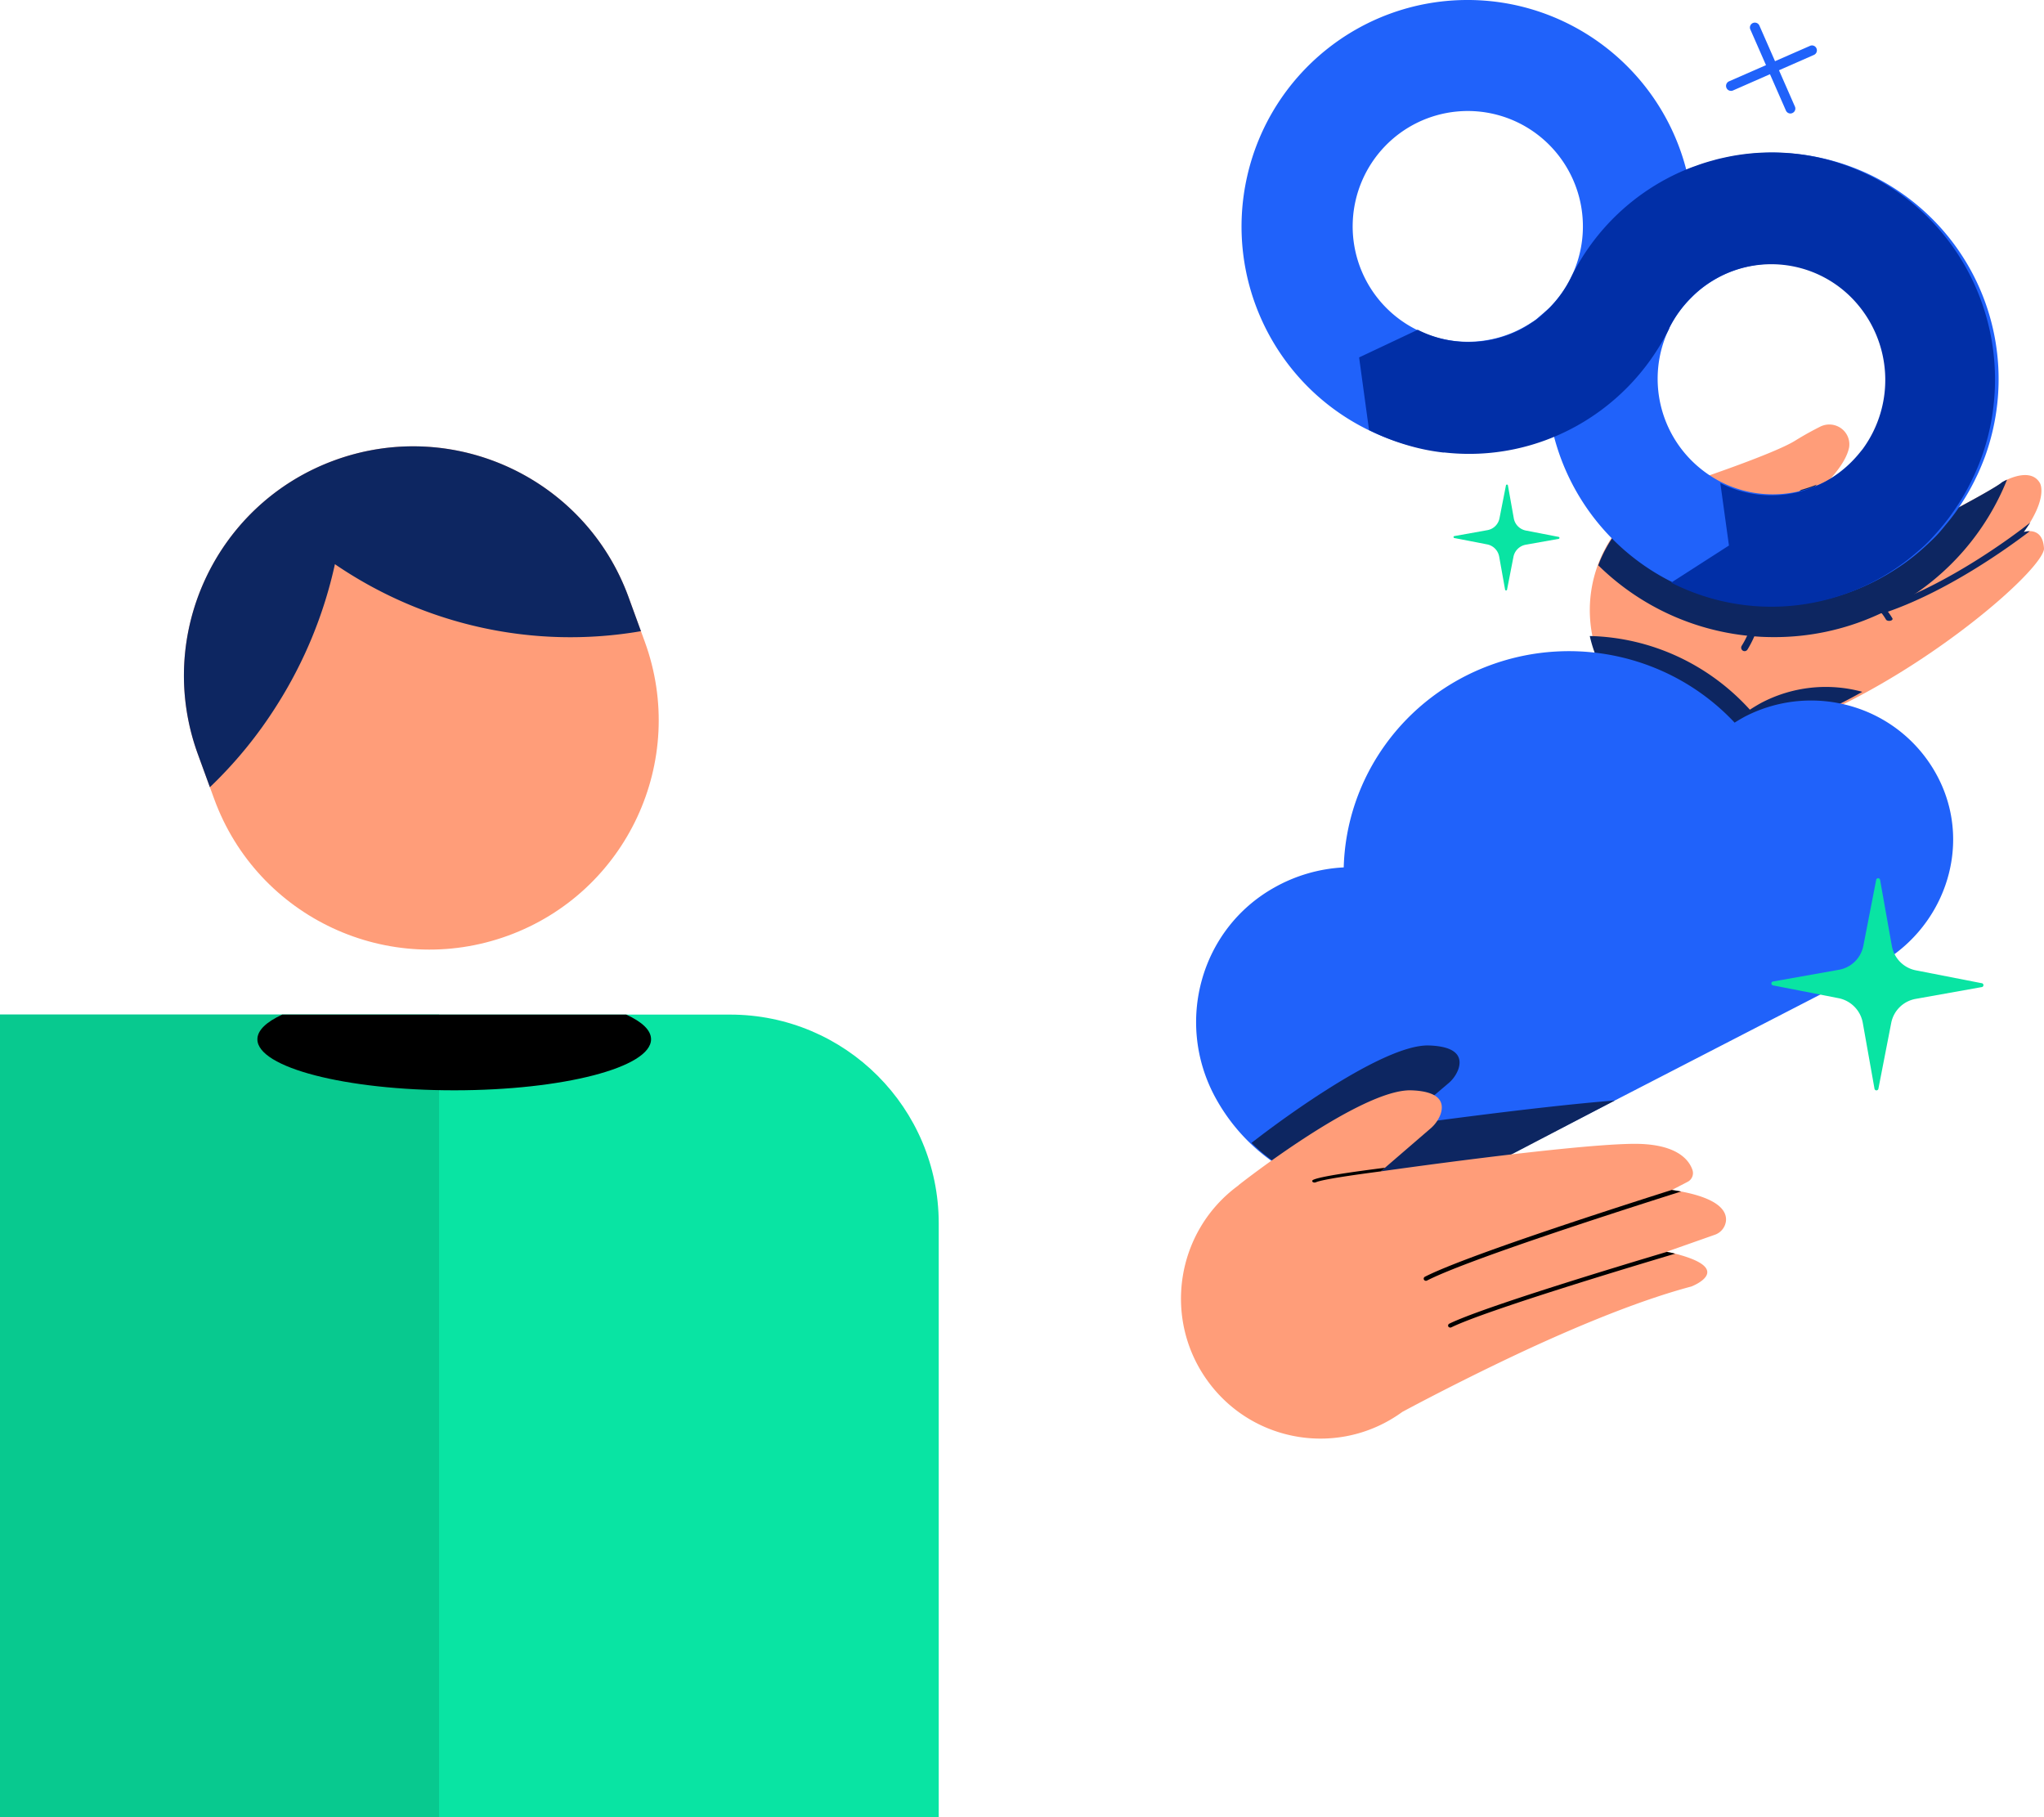
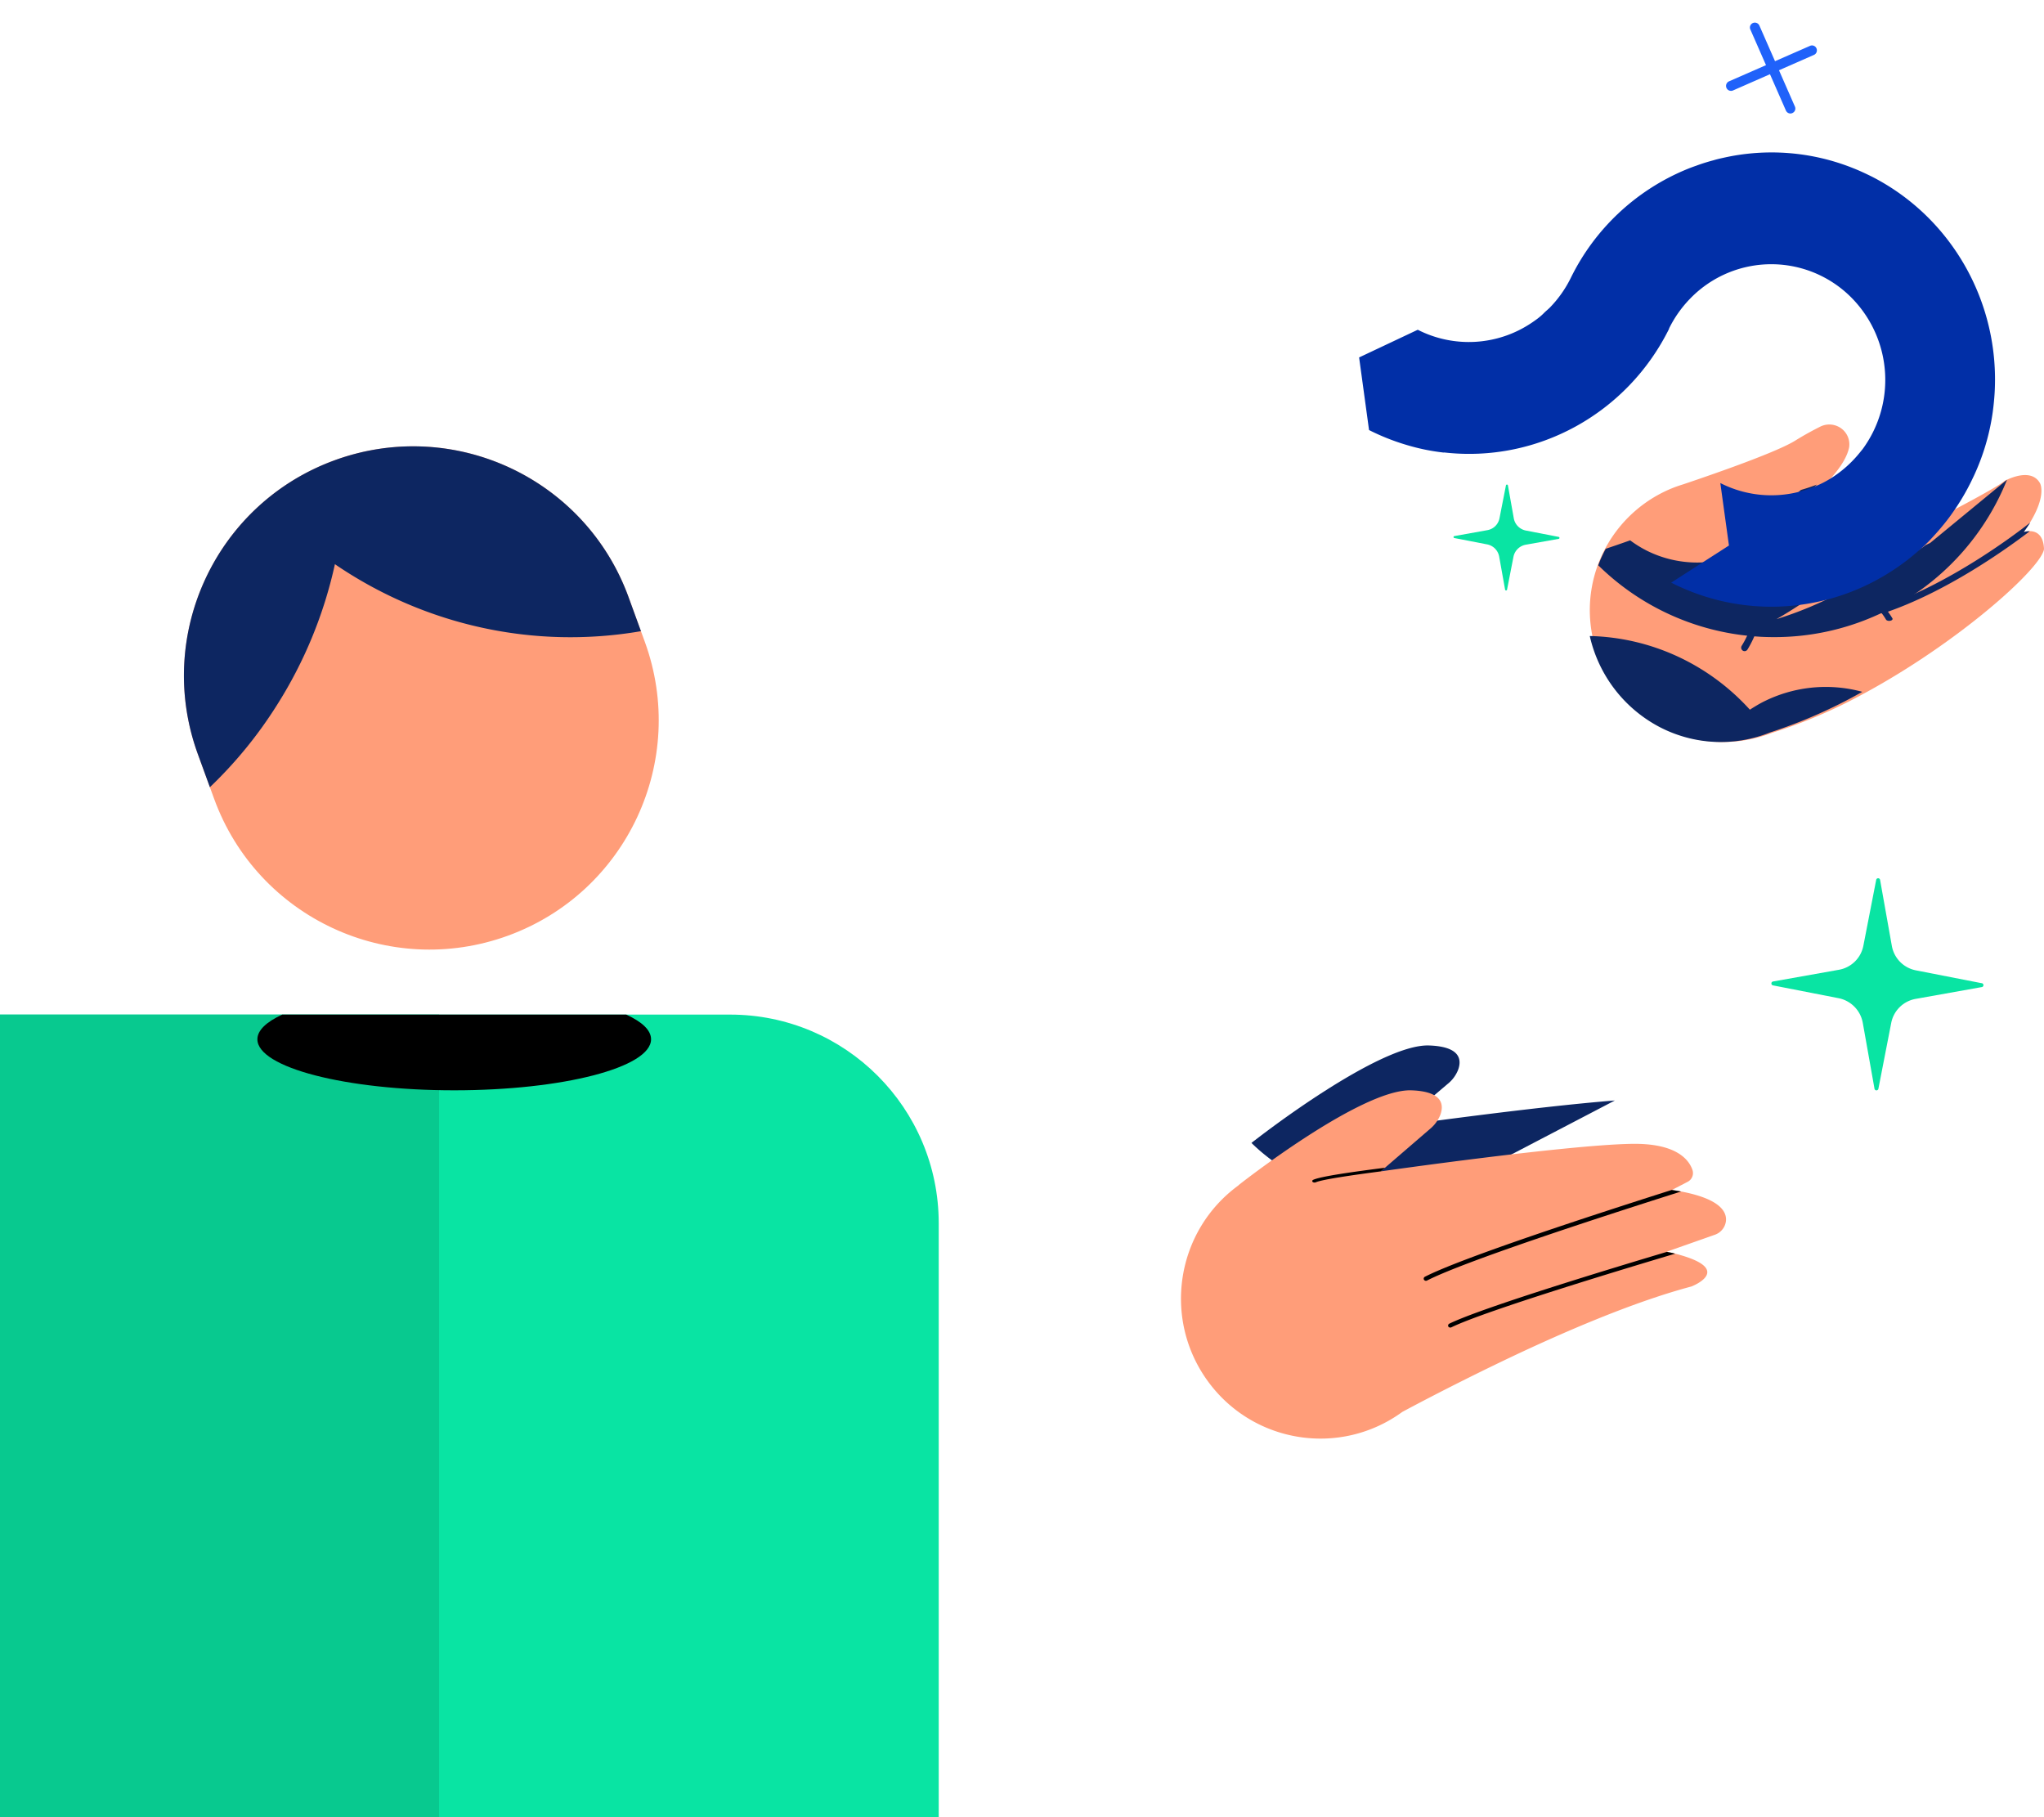
<svg xmlns="http://www.w3.org/2000/svg" width="135" height="120" viewBox="0 0 135 120">
  <g fill-rule="nonzero" fill="none">
    <path d="M33.548 61.789c-7.856 2.862-16.544-1.186-19.406-9.041l-1.075-2.95c-2.862-7.855 1.185-16.544 9.04-19.406 7.856-2.862 16.544 1.185 19.407 9.04l1.074 2.95c2.863 7.856-1.185 16.544-9.04 19.407z" fill="#FF9D79" />
    <path d="m41.514 39.433.819 2.248c-7.03 1.212-14.26-.361-20.213-4.424a28.917 28.917 0 0 1-3.831 9.308A28.412 28.412 0 0 1 13.845 52l.017-.018-.795-2.184c-2.862-7.855 1.185-16.544 9.04-19.406 7.856-2.862 16.544 1.185 19.407 9.04z" fill="#0D2661" />
    <path d="M62 80.775V120H0V67h48.218c7.61 0 13.778 6.166 13.782 13.775z" fill="#09E4A3" />
    <path fill="#08C98F" d="M0 67h29v53H0z" />
    <path d="M43 68.631C43 70.491 37.18 72 30.003 72S17 70.492 17 68.631c0-.592.593-1.148 1.64-1.631h22.723c1.044.483 1.637 1.025 1.637 1.631z" fill="#000" />
    <path d="M134.996 36.169a.56.56 0 0 1 0 .125c-.284 1.333-5.706 6.173-11.92 9.521a33.178 33.178 0 0 1-6.049 2.581 8.878 8.878 0 0 1-9.394-1.895 8.643 8.643 0 0 1-1.576-10.346 8.735 8.735 0 0 1 4.544-3.979c.188-.07.38-.135.572-.193 1.307-.441 6.005-2.035 7.37-2.87.686-.427 1.262-.729 1.673-.936a1.336 1.336 0 0 1 1.376.101c.403.286.61.77.538 1.256-.1.519-.44 1.18-1.194 2.035a27.118 27.118 0 0 1-1.776 1.791h.034c.32-.088.686-.2 1.046-.34a14.52 14.52 0 0 0 4.218-2.373c3.31-2.714 3.611-4.118 5.528-3.504 1.465.464-.106 3.07-.926 4.277-.27.396-.587.759-.943 1.082a30.12 30.12 0 0 1-5.603 4.11 24.213 24.213 0 0 0 4.245-1.756c5.467-2.798 5.628-3.094 5.628-3.094.111-.058.226-.112.343-.159.531-.217 1.543-.499 1.999.295 0 0 .473.746-.634 2.578-.124.204-.271.424-.433.658a1.22 1.22 0 0 1 .398-.061c.374.007.871.187.936 1.096z" fill="#FF9D79" />
    <path d="M116.058 35.173c.194.73.866 3.6.049 6.191a6.604 6.604 0 0 1-.693 1.532.226.226 0 0 1-.235.1.29.29 0 0 1-.077-.033.235.235 0 0 1-.066-.32c.256-.408.461-.85.61-1.31.935-2.837-.052-6.156-.062-6.191a.226.226 0 0 1 .097-.263c1.148-.755 2.24-1.6 3.263-2.524.322-.093.692-.21 1.056-.355a28.692 28.692 0 0 1-3.942 3.173zM134.058 35.082c-1.428 1.089-5.505 4.036-9.674 5.417a.203.203 0 0 1-.116 0 .215.215 0 0 1-.176-.194.211.211 0 0 1 .149-.213c4.472-1.481 8.862-4.802 9.851-5.585-.123.195-.27.406-.43.627.129-.037.262-.055.396-.052z" fill="#0D2661" />
    <path d="M124.773 41c-.106 0-.197-.043-.219-.104a4.484 4.484 0 0 0-.522-.7c-.043-.04-.043-.093.001-.134a.294.294 0 0 1 .208-.062c.084.004.156.035.188.08.224.246.413.503.567.767.022.07-.058.137-.178.15l-.045.003zM123 45.685a32.979 32.979 0 0 1-6.092 2.684 8.732 8.732 0 0 1-7.386-.406A9.023 9.023 0 0 1 105 42c4.027.095 7.843 1.851 10.575 4.866.225-.148.46-.289.692-.42a9.158 9.158 0 0 1 6.733-.76z" fill="#0D2661" />
-     <path d="M132.559 31.678a16.595 16.595 0 0 1-7.105 8.186c-.496.286-1.006.545-1.53.775a16.459 16.459 0 0 1-6.754 1.434c-.286 0-.569-.007-.848-.02l-.46-.031a16.51 16.51 0 0 1-10.303-4.693c.139-.375.305-.74.497-1.09a8.702 8.702 0 0 1 4.513-3.986 8.62 8.62 0 0 1 .569-.195c.34-.115.923-.312 1.611-.557.345.258.712.485 1.097.68a7.437 7.437 0 0 0 6.042.272 5.28 5.28 0 0 0 .32-.133c-.391.411-.776.788-1.14 1.125h.033c.317-.088.682-.2 1.04-.34a14.39 14.39 0 0 0 4.189-2.379c3.287-2.718 3.586-4.125 5.49-3.51 1.455.466-.105 3.075-.92 4.285-.268.396-.583.76-.936 1.084a29.931 29.931 0 0 1-5.549 4.119 23.934 23.934 0 0 0 4.217-1.76c1.134-.585 2.044-1.06 2.756-1.445 2.725-1.468 2.83-1.651 2.83-1.651.11-.063.224-.12.34-.17z" fill="#0D2661" />
-     <path d="M123.769 11.667c-.401-.202-.809-.384-1.22-.544a14.788 14.788 0 0 0-9.353-.514c-.143.035-.282.077-.425.119a18.06 18.06 0 0 0-1.394.492C109.658 4.542 103.604-.093 96.722.001 89.84.095 83.915 4.894 82.378 11.617c-1.537 6.723 1.714 13.627 7.869 16.714a15.096 15.096 0 0 0 2.55.995c.777.225 1.57.387 2.373.482a.462.462 0 0 0 .098 0 14.93 14.93 0 0 0 7.353-1.047 14.948 14.948 0 0 0 8.357 9.933 14.896 14.896 0 0 0 13.69-.774c.24-.143.515-.314.766-.482a14.092 14.092 0 0 0 1.464-1.124c.258-.227.512-.465.756-.699.244-.234.48-.499.697-.764.216-.266.45-.538.658-.821a13.031 13.031 0 0 0 .565-.817c.308-.474.588-.964.84-1.47l.198-.409c.126-.269.24-.541.349-.813.056-.14.108-.276.16-.416a15.093 15.093 0 0 0 .728-2.933 14.965 14.965 0 0 0-8.08-15.504zm-12.06 7.993a7.06 7.06 0 0 1 .79-.698c.277-.21.568-.4.872-.57.225-.129.458-.245.696-.348a7.592 7.592 0 0 1 8.541 1.756 7.632 7.632 0 0 1 .561 9.81c-.108.142-.22.282-.348.418a7.597 7.597 0 0 1-1.802 1.523c-.15.094-.244.143-.37.21a7.064 7.064 0 0 1-.456.22 7.97 7.97 0 0 1-.812.307c-1.885.599-3.929.437-5.697-.451a7.716 7.716 0 0 1-1.122-.698 7.633 7.633 0 0 1-2.29-9.506.087.087 0 0 0 0-.024 7.681 7.681 0 0 1 1.436-1.949zm-9.385.667c-.122.123-.25.245-.383.35a8.437 8.437 0 0 0-.408.349c-.139.126-.282.206-.428.3a7.593 7.593 0 0 1-10.168-1.704 7.632 7.632 0 0 1 .503-9.93 7.592 7.592 0 0 1 9.875-.976 7.63 7.63 0 0 1 2.428 9.642 7.616 7.616 0 0 1-1.419 1.97z" fill="#2062FA" />
+     <path d="M132.559 31.678a16.595 16.595 0 0 1-7.105 8.186c-.496.286-1.006.545-1.53.775a16.459 16.459 0 0 1-6.754 1.434c-.286 0-.569-.007-.848-.02l-.46-.031a16.51 16.51 0 0 1-10.303-4.693c.139-.375.305-.74.497-1.09c.34-.115.923-.312 1.611-.557.345.258.712.485 1.097.68a7.437 7.437 0 0 0 6.042.272 5.28 5.28 0 0 0 .32-.133c-.391.411-.776.788-1.14 1.125h.033c.317-.088.682-.2 1.04-.34a14.39 14.39 0 0 0 4.189-2.379c3.287-2.718 3.586-4.125 5.49-3.51 1.455.466-.105 3.075-.92 4.285-.268.396-.583.76-.936 1.084a29.931 29.931 0 0 1-5.549 4.119 23.934 23.934 0 0 0 4.217-1.76c1.134-.585 2.044-1.06 2.756-1.445 2.725-1.468 2.83-1.651 2.83-1.651.11-.063.224-.12.34-.17z" fill="#0D2661" />
    <path d="M131.615 27.205a14.858 14.858 0 0 1-1.226 4.175l-.196.41a14.833 14.833 0 0 1-.908 1.593c-.155.238-.317.47-.483.7-.207.284-.428.557-.653.823-.224.267-.462.522-.69.768a8.922 8.922 0 0 1-.75.7c-.255.217-.52.445-.79.651a15.128 15.128 0 0 1-2.14 1.366 14.57 14.57 0 0 1-13.401.084l3.814-2.451-.57-4.126a7.407 7.407 0 0 0 6.125.277c.11-.042.217-.088.324-.137.152-.066.304-.14.453-.22.148-.081.245-.137.366-.21a7.726 7.726 0 0 0 1.784-1.528c.118-.136.228-.276.346-.42a7.727 7.727 0 0 0-.574-9.834 7.456 7.456 0 0 0-10.801-.123 7.703 7.703 0 0 0-1.405 1.982.089.089 0 0 1 0 .025c-2.778 5.604-8.7 8.863-14.845 8.17a.453.453 0 0 1-.096 0 13.809 13.809 0 0 1-2.351-.483 14.83 14.83 0 0 1-2.527-.998l-.656-4.795 3.873-1.828a7.427 7.427 0 0 0 7.491-.438c.142-.094.287-.196.425-.3.138-.106.273-.218.404-.351.131-.133.259-.235.38-.35a7.636 7.636 0 0 0 1.405-1.979 14.806 14.806 0 0 1 7.594-7.152c.23-.096.46-.183.69-.262.229-.085.456-.162.691-.232.142-.042.28-.084.421-.119.208-.063.418-.115.629-.16a14.485 14.485 0 0 1 8.637.676c.407.16.811.35 1.208.545 5.275 2.688 8.47 8.301 8.127 14.28-.026.422-.067.846-.125 1.27z" fill="#012FA7" />
-     <path d="m123.805 63.83-17.15 8.842-9.54 4.918a12.671 12.671 0 0 1-9.55.845 12.47 12.47 0 0 1-7.352-6.068c-2.59-4.887-.921-11.015 3.934-13.747a10.395 10.395 0 0 1 4.602-1.34c.165-5.969 3.98-11.244 9.648-13.343 5.669-2.098 12.062-.602 16.17 3.784.225-.144.458-.281.694-.408a9.521 9.521 0 0 1 7.292-.59 9.362 9.362 0 0 1 5.513 4.744c2.252 4.528.278 10.015-4.261 12.363z" fill="#2062FA" />
    <path d="M97.176 77.619a12.5 12.5 0 0 1-14.52-2.142 3.42 3.42 0 0 1 .256-.2c.207-.164 8.152-6.342 11.464-6.238 2.095.068 2.167.952 1.929 1.605a2.249 2.249 0 0 1-.692.935L92.8 73.968l-.45.382s8.965-1.262 14.307-1.678l-9.48 4.947z" fill="#0D2661" />
    <path d="M81.8 78.264s8.073-6.37 11.41-6.263c2.085.07 2.16.953 1.923 1.61a2.333 2.333 0 0 1-.688.942l-2.804 2.417-.443.383s12.082-1.726 16.495-1.816c3.007-.07 3.857 1.036 4.09 1.726a.647.647 0 0 1-.32.78l-1.031.535c.213.035.41.066.598.104 2.59.49 3.038 1.35 2.962 1.971-.06.416-.35.76-.746.891l-3.165 1.115h.02c.193.042.375.083.54.128 4.036 1.036 1.07 2.168 1.07 2.168-3.904 1.036-8.68 3.108-12.477 4.93-3.798 1.824-6.616 3.353-6.616 3.353-4.117 2.998-9.876 2.078-12.862-2.054-2.987-4.132-2.07-9.912 2.047-12.91l-.004-.01z" fill="#FF9D79" />
    <path d="M110.094 82.668c.195.039.38.077.548.12-2.476.735-12.49 3.738-14.788 4.866a.16.16 0 0 1-.198-.055.142.142 0 0 1 .062-.186c2.225-1.09 11.287-3.825 14.376-4.745zM110.412 78.58c.22.034.423.064.618.102-5.54 1.757-14.322 4.62-16.784 5.882a.152.152 0 0 1-.198-.059.139.139 0 0 1-.01-.11.145.145 0 0 1 .074-.084c2.397-1.227 10.739-3.965 16.3-5.731zM86.736 77.91c.512-.236 2.792-.549 4.745-.797l-.283.24c-1.891.248-3.88.538-4.29.72-.069.03-.163.02-.212-.024-.047-.045-.03-.107.04-.139z" fill="#000" />
    <path d="m102.947 35.584-2.176.387c-.409.074-.73.39-.811.796l-.423 2.167a.066.066 0 0 1-.131 0l-.389-2.174a1.004 1.004 0 0 0-.793-.81l-2.173-.421a.066.066 0 0 1 0-.128l2.18-.39a.99.99 0 0 0 .807-.793l.426-2.167a.066.066 0 0 1 .129 0l.388 2.174c.072.409.39.73.797.81l2.173.421a.066.066 0 0 1-.004.128zM130.869 65.187l-4.346.776a1.999 1.999 0 0 0-1.614 1.589l-.845 4.337a.131.131 0 0 1-.26 0l-.775-4.354a2.023 2.023 0 0 0-1.586-1.616l-4.333-.846a.131.131 0 0 1 0-.26l4.346-.773a1.999 1.999 0 0 0 1.614-1.588l.845-4.341a.131.131 0 0 1 .26 0l.775 4.35a2.002 2.002 0 0 0 1.583 1.616l4.336.847a.131.131 0 0 1 0 .263z" fill="#09E4A3" />
    <path d="M114.321 6a.323.323 0 0 1-.293-.196.33.33 0 0 1 .164-.431l5.34-2.338a.32.32 0 0 1 .332.025.328.328 0 0 1-.073.572l-5.33 2.341a.294.294 0 0 1-.14.027z" fill="#2062FA" />
    <path d="m117.953 7.297-2.341-5.335a.32.32 0 0 1 .025-.332.328.328 0 0 1 .572.074l2.342 5.338a.322.322 0 0 1-.17.423.307.307 0 0 1-.13.03.327.327 0 0 1-.298-.198z" fill="#2062FA" />
  </g>
</svg>